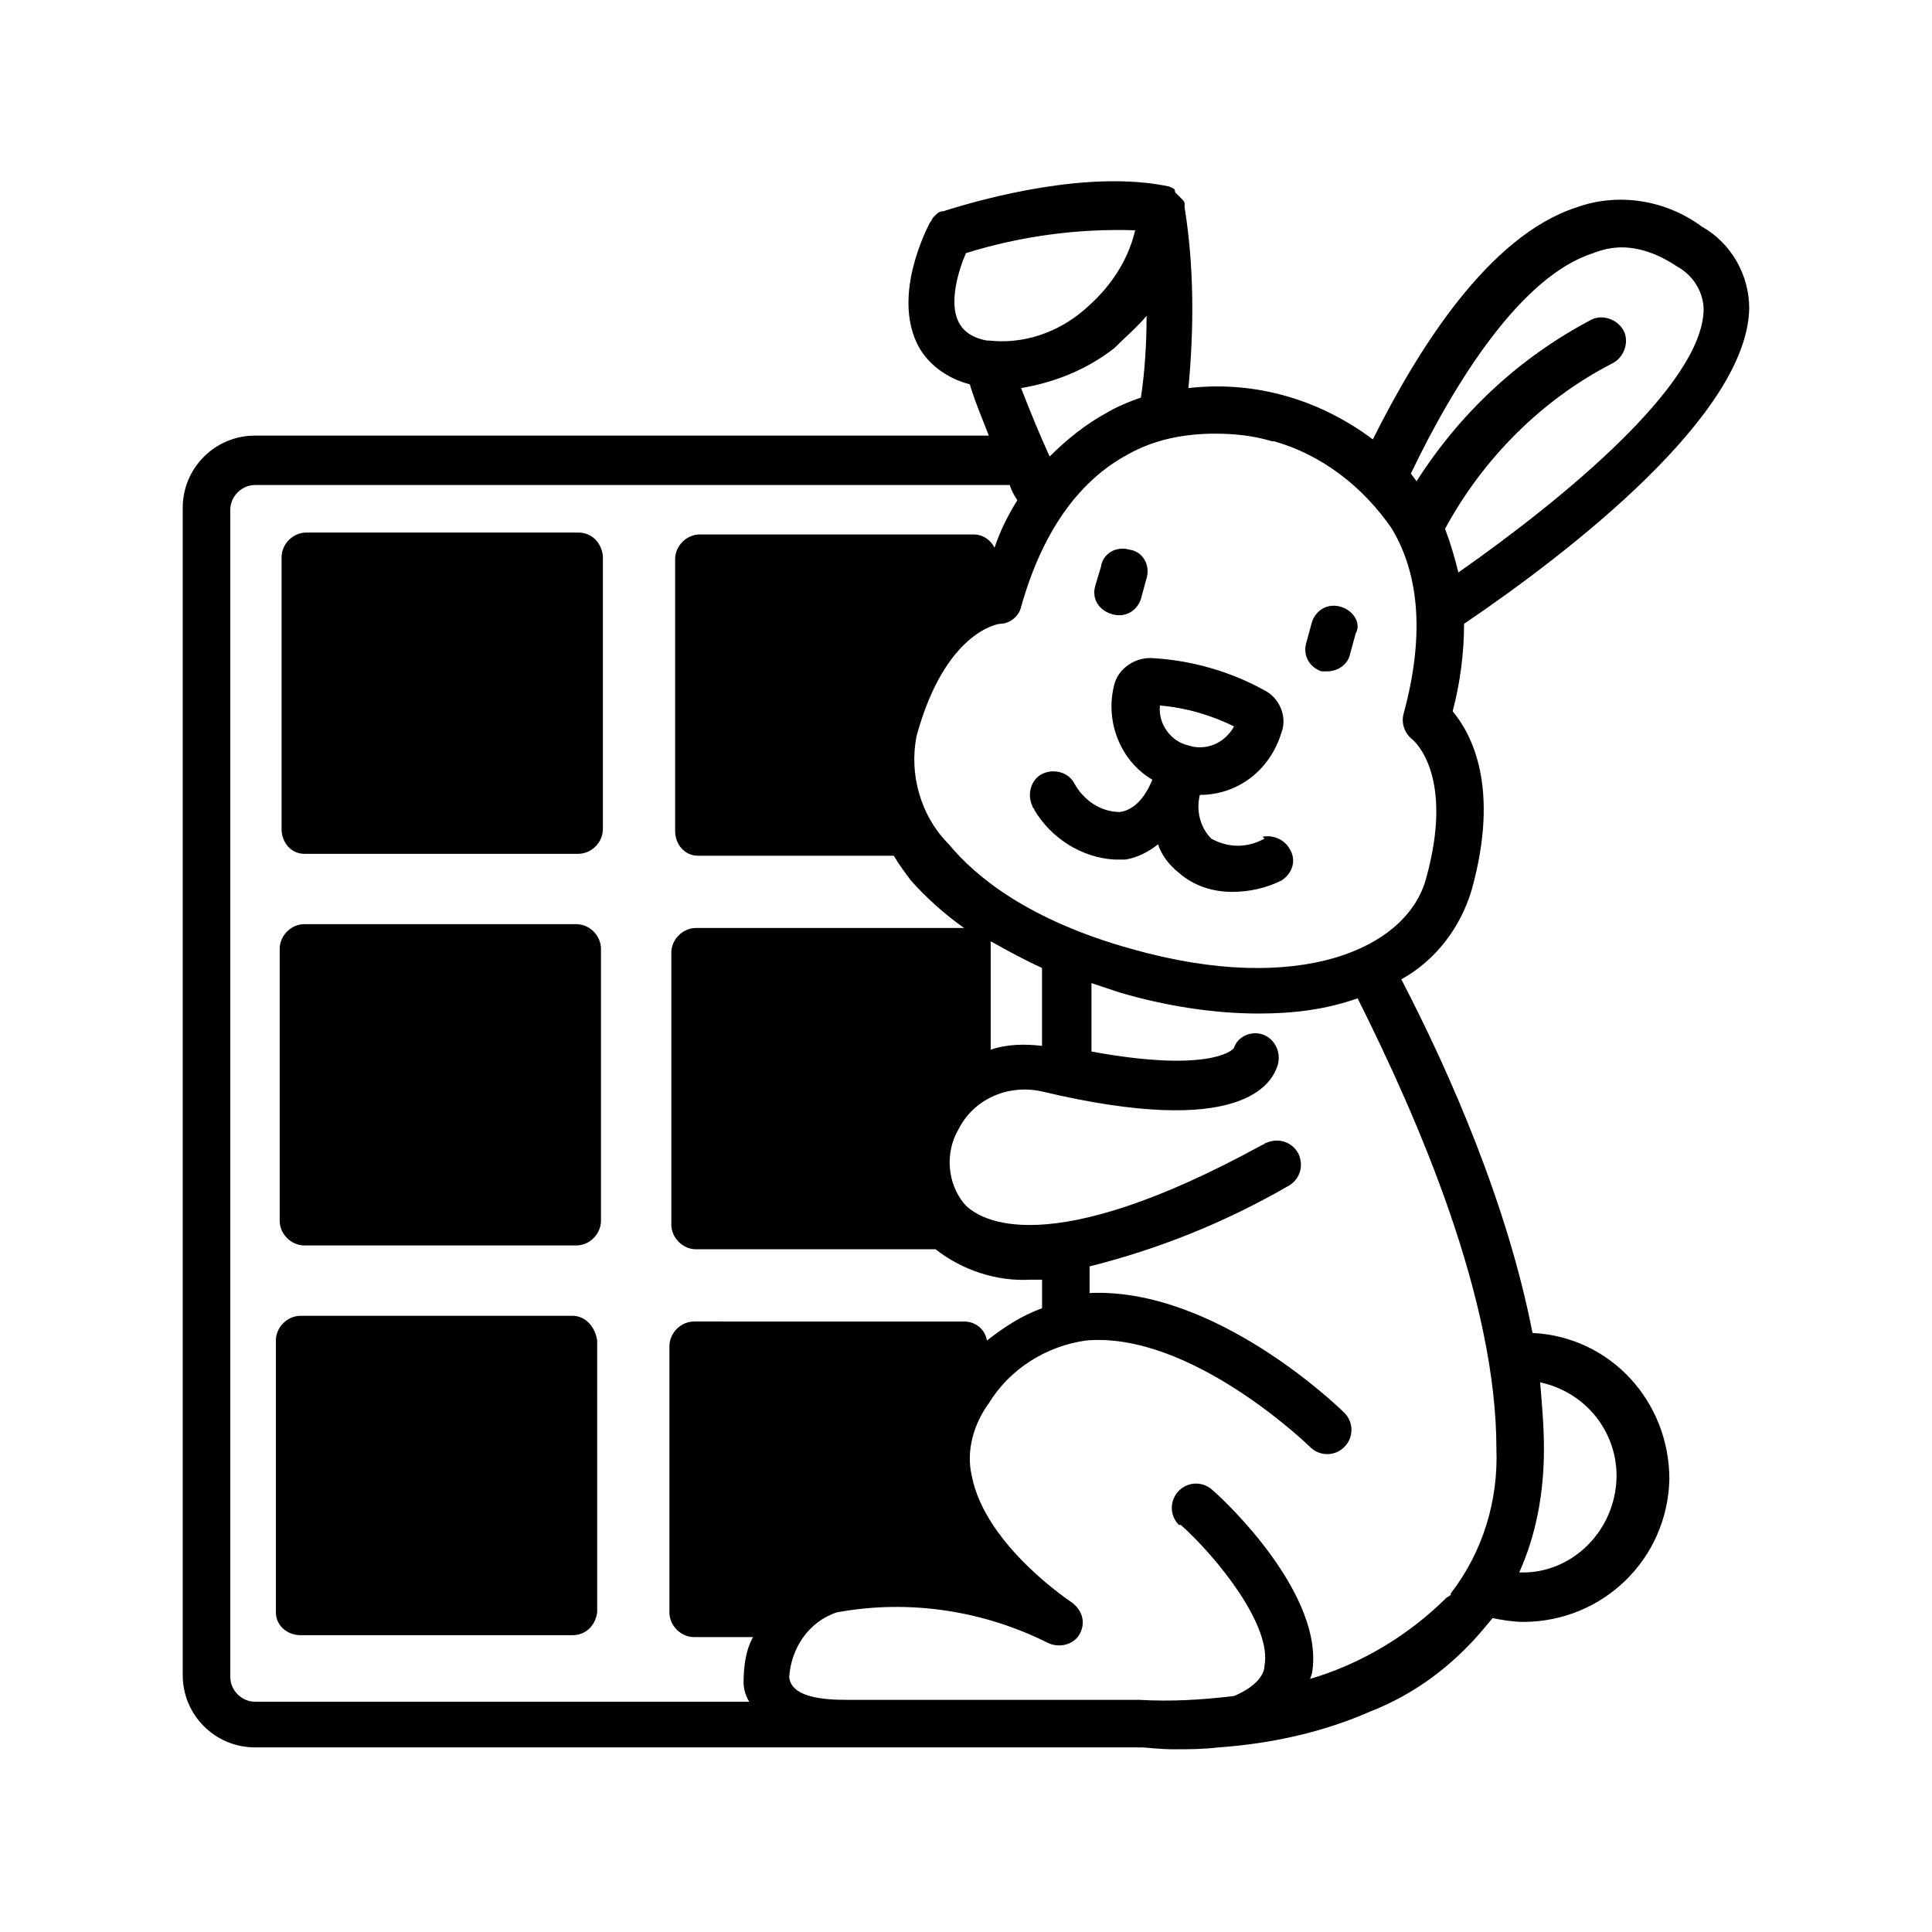
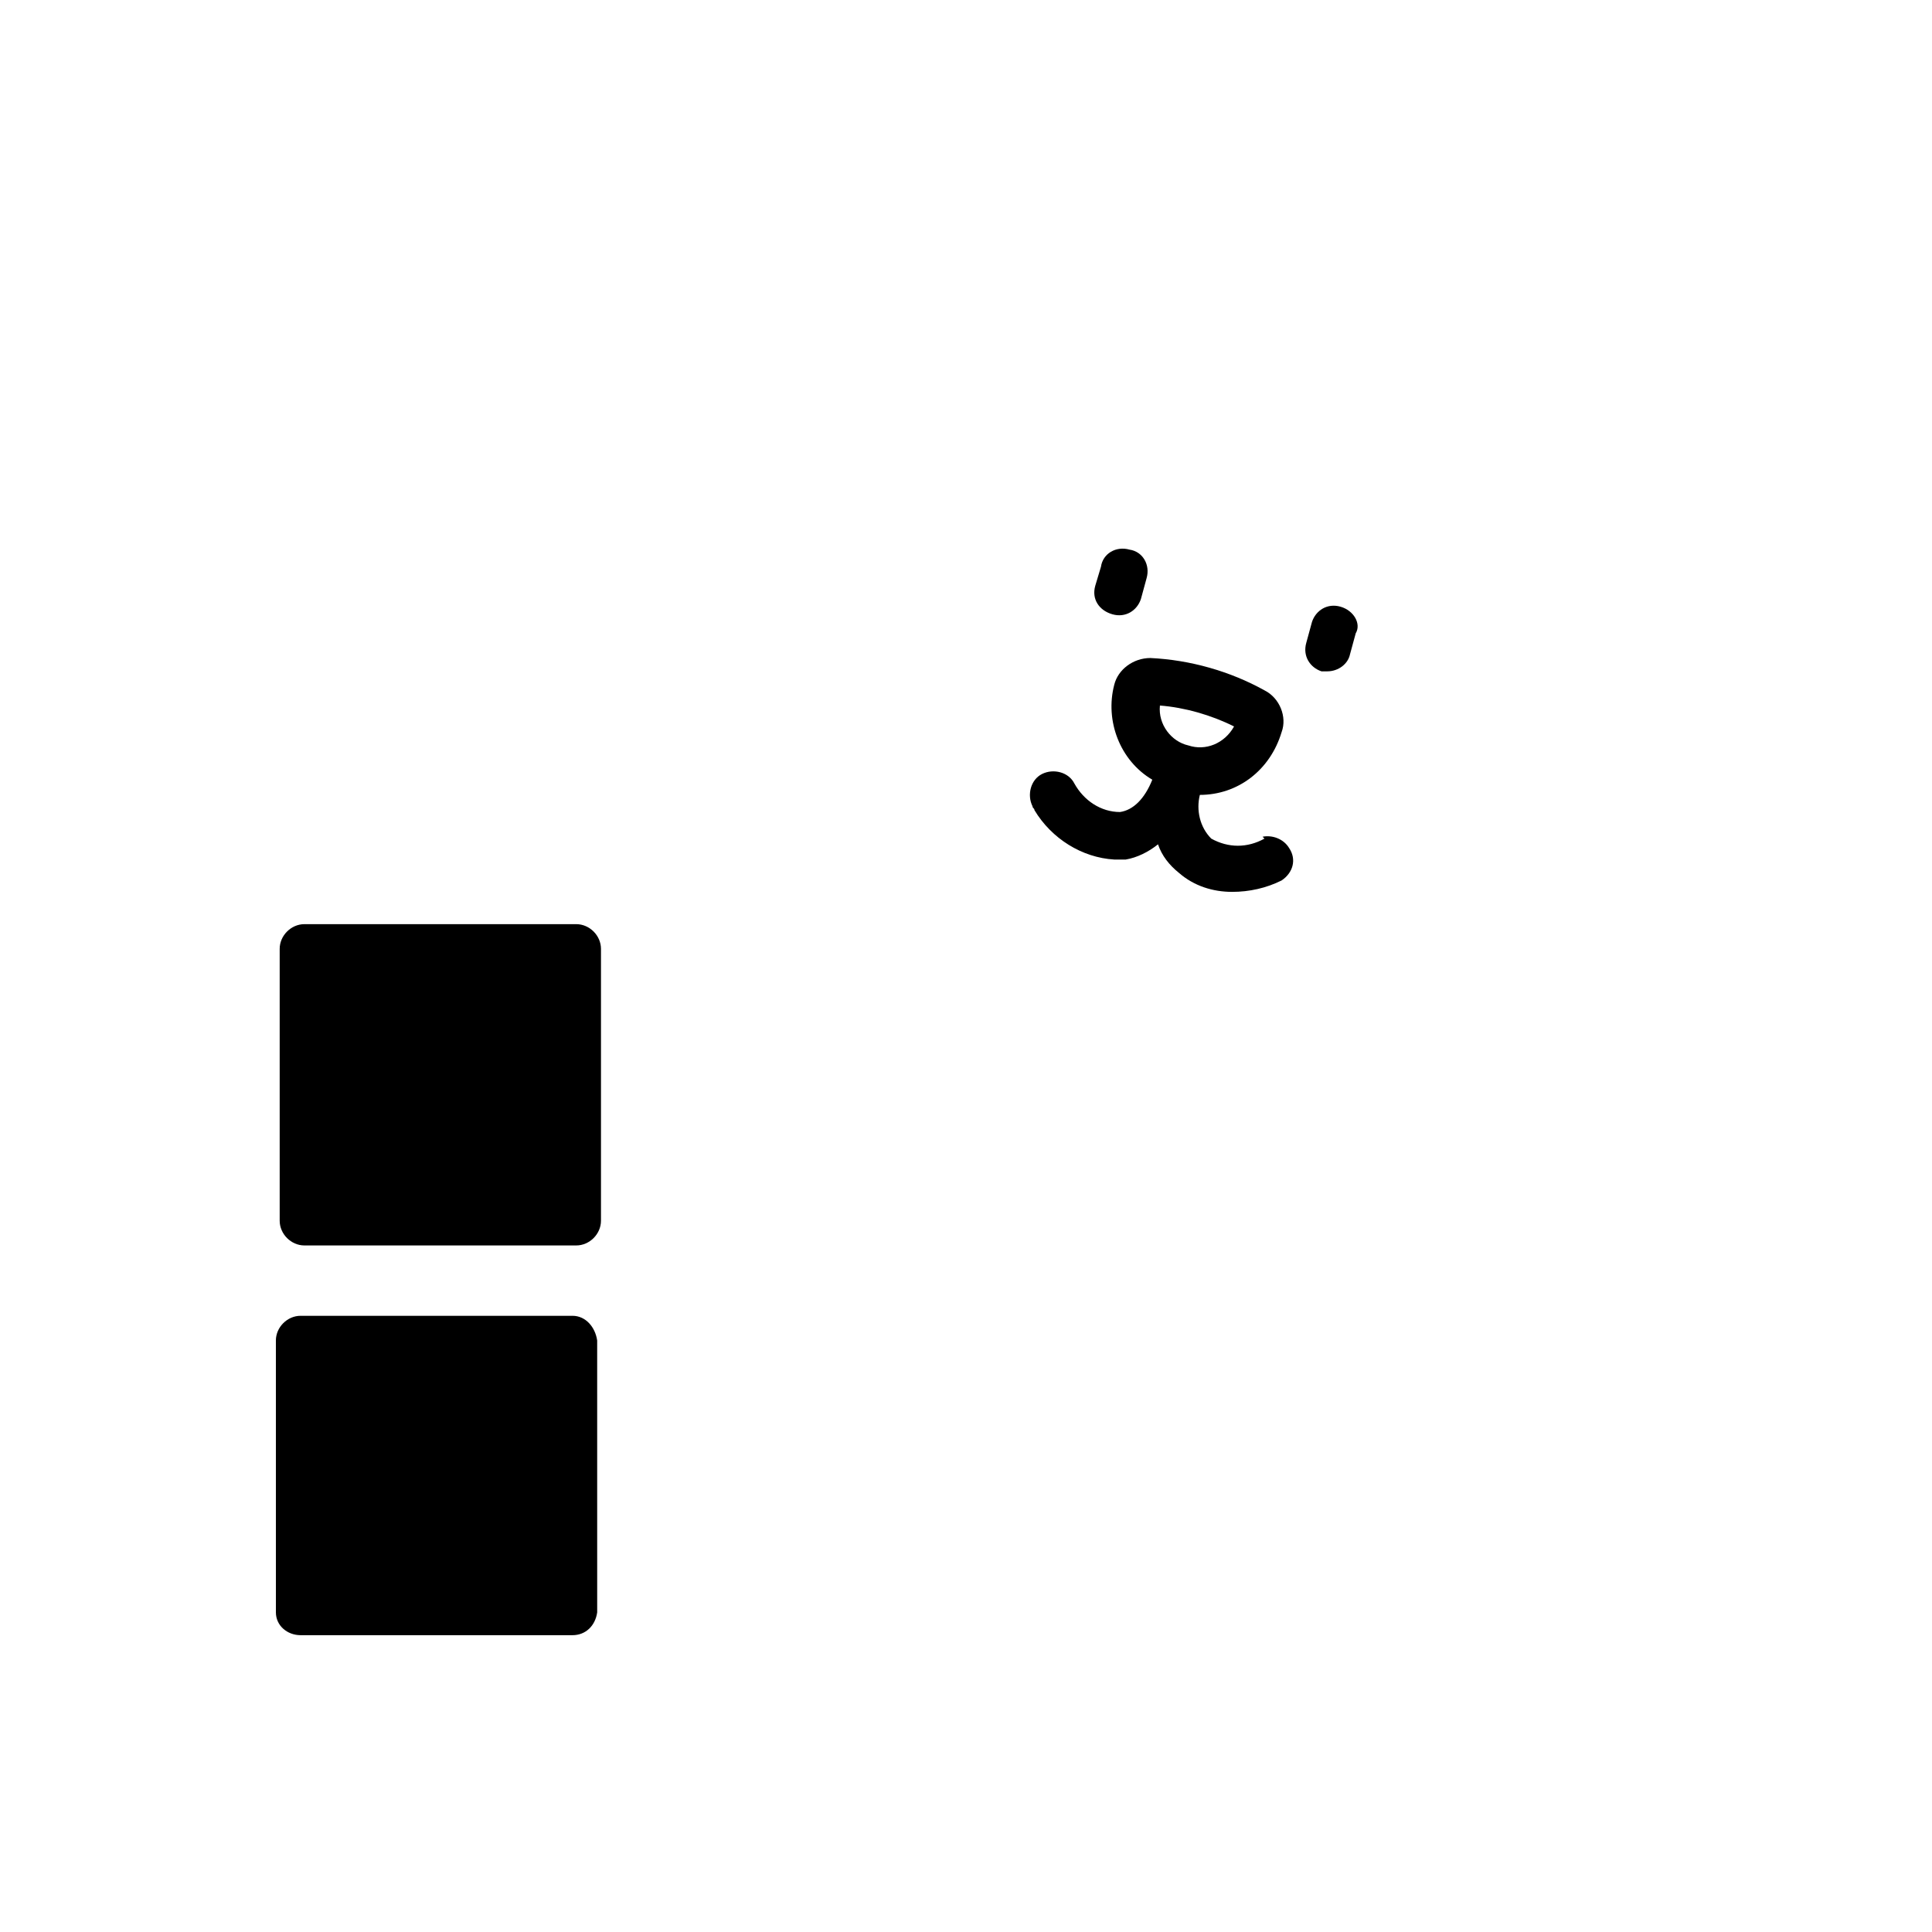
<svg xmlns="http://www.w3.org/2000/svg" fill="#000000" width="800px" height="800px" version="1.1" viewBox="144 144 512 512">
  <g>
-     <path d="m297.22 285.13h-72.047c-3.527 0-6.551 3.023-6.551 6.551v72.043c0 3.527 2.519 6.551 6.047 6.551h0.504 72.043c3.527 0 6.551-3.023 6.551-6.551v-72.547c-0.504-3.527-3.023-6.047-6.547-6.047z" />
    <path d="m224.67 388.91c-3.527 0-6.551 3.023-6.551 6.551v72.043c0 3.527 3.023 6.551 6.551 6.551h72.043c3.527 0 6.551-3.023 6.551-6.551v-72.043c0-3.527-3.023-6.551-6.551-6.551" />
    <path d="m295.71 492.7h-72.047c-3.527 0-6.551 3.023-6.551 6.551l0.004 72.043c0 3.527 3.023 6.047 6.551 6.047h72.043c3.527 0 6.047-2.519 6.551-6.047l-0.004-72.043c-0.504-3.527-3.019-6.551-6.547-6.551z" />
-     <path d="m594.97 204.02c-9.574-7.055-22.168-9.07-33.25-5.039-23.176 7.559-41.816 37.281-53.906 61.465-14.105-10.578-31.234-15.617-48.871-13.602 1.512-16.121 1.512-32.242-1.008-47.863v-0.504-0.504c0-0.504-0.504-1.008-0.504-1.008l-0.504-0.504c-0.504-0.504-0.504-0.504-1.008-1.008l-0.504-0.504c0-1.004-0.504-1.004-1.512-1.508-21.16-4.535-48.871 3.023-59.953 6.551-1.008 0-1.512 0.504-2.016 1.008l-0.504 0.504c-0.504 0.504-0.504 1.008-1.008 1.512-1.008 2.016-9.574 18.641-3.527 31.738 2.519 5.543 8.062 9.574 14.105 11.082 1.512 5.039 3.527 9.574 5.039 13.602l-194.47 0.004c-10.578 0-19.145 8.566-19.145 19.145v0.504 308.84c0 10.578 8.566 19.145 19.145 19.145h234.77c1.512 0 4.535 0.504 9.07 0.504 3.527 0 7.055 0 11.586-0.504 14.105-1.008 27.711-4.031 40.305-9.574 11.586-4.535 21.664-12.09 29.727-21.664l2.519-3.023c2.519 0.504 5.543 1.008 8.062 1.008 21.16 0 38.289-16.625 38.793-37.785 0-20.656-15.617-37.785-36.273-38.793-6.551-33.754-21.664-68.52-34.762-93.707 9.07-5.039 15.617-13.602 18.641-23.68 7.559-27.207 0-41.312-5.039-47.359 2.016-7.559 3.023-15.617 3.023-23.176 28.215-19.145 75.066-55.418 75.57-83.633-0.004-8.562-4.535-17.129-12.598-21.664zm-189.43 30.23c-5.543-1.008-7.055-4.031-7.559-5.039-2.519-5.039 0-13.602 2.016-18.137 14.609-4.535 29.727-6.551 44.84-6.047-2.016 8.566-7.055 15.617-13.602 21.16-7.055 6.047-16.121 9.07-25.191 8.062zm42.32-6.551c0 7.559-0.504 15.113-1.512 21.664-3.023 1.008-6.551 2.519-9.07 4.031-5.543 3.023-10.578 7.055-15.113 11.586-2.519-5.543-5.039-11.586-7.559-18.137 9.07-1.512 17.633-5.039 24.688-10.578 3.027-3.023 6.047-5.543 8.566-8.566zm-106.8 362.24c0 1.512 0.504 3.527 1.512 5.039h-130.99c-3.527 0-6.551-3.023-6.551-6.551v-309.34c0-3.527 3.023-6.551 6.551-6.551h200.01c0.504 1.512 1.008 2.519 2.016 4.031-2.519 4.031-4.535 8.062-6.047 12.594-1.008-2.016-3.023-3.527-5.543-3.527h-72.547c-3.527 0-6.551 3.023-6.551 6.551v72.043c0 3.527 2.519 6.551 6.047 6.551h0.504 51.387c1.512 2.519 3.023 4.535 4.535 6.551 4.031 4.535 9.07 9.07 14.105 12.594h-71.035c-3.527 0-6.551 3.023-6.551 6.551v72.043c0 3.527 3.023 6.551 6.551 6.551h63.48c7.055 5.543 16.121 8.566 25.191 8.062h3.023v7.559c-5.543 2.016-10.078 5.039-14.609 8.566-0.504-3.023-3.023-5.039-6.047-5.039l-71.543-0.004c-3.527 0-6.551 3.023-6.551 6.551v70.531c0 3.527 3.023 6.551 6.551 6.551h15.617c-2.016 3.527-2.516 8.059-2.516 12.09zm212.1-61.969c0-6.047-0.504-11.586-1.008-17.633 14.105 3.023 22.672 16.625 19.648 30.23-2.519 11.586-12.594 20.152-24.184 20.152h-1.008c4.535-10.078 6.551-21.16 6.551-32.75zm-12.594 0c0.504 13.602-3.527 27.207-12.09 38.289v0.504c-0.504 0-0.504 0.504-1.008 0.504-10.078 10.078-22.672 17.633-36.273 21.664l0.504-1.512c3.527-20.656-23.176-45.848-26.199-48.367-2.519-2.519-6.551-2.519-9.07 0s-2.519 6.551 0 9.07h0.504c9.574 8.566 24.184 26.703 22.168 37.281 0 1.512-1.008 5.039-8.062 8.062-8.566 1.008-16.625 1.512-25.191 1.008h-1.008-76.578c-5.543 0-14.609-0.504-15.113-6.047 0.504-7.559 5.039-14.609 12.594-17.129 19.145-3.527 38.793-0.504 55.922 8.062 3.023 1.512 7.055 0.504 8.566-2.519 1.512-3.023 0.504-6.047-2.016-8.062 0 0-23.176-15.113-26.703-33.754-1.512-6.551 0.504-13.602 4.535-19.145 5.543-9.07 15.113-15.113 25.695-16.625 27.711-2.519 58.945 27.711 59.449 28.215 2.519 2.519 6.551 2.519 9.07 0 2.519-2.519 2.519-6.551 0-9.07-1.512-1.512-34.258-33.25-67.512-31.738v-7.055c18.137-4.535 35.77-11.586 52.395-21.16 3.023-1.512 4.535-5.039 3.023-8.566-1.512-3.023-5.039-4.535-8.566-3.023-0.504 0-0.504 0.504-1.008 0.504-56.93 31.234-75.066 20.152-79.098 15.617-4.535-5.543-5.039-13.602-1.512-19.648 4.031-8.062 13.098-12.09 22.168-10.078 52.898 12.594 60.961-2.016 62.473-7.055 1.008-3.527-1.008-7.055-4.031-8.062-3.023-1.008-6.551 0.504-7.559 3.527-0.504 1.008-7.559 6.551-37.785 1.008v-18.137l7.559 2.519c12.09 3.527 24.688 5.543 36.777 5.543 9.07 0 17.633-1.008 26.199-4.031 16.125 32.25 36.781 79.605 36.781 119.41zm-134.02-134.52c4.535 2.519 9.07 5.039 13.602 7.055v20.656c-4.535-0.504-9.07-0.504-13.602 1.008v-26.703-2.016zm115.38-16.625c-5.039 18.641-33.754 31.234-78.09 18.641-27.207-7.559-41.312-19.145-48.367-27.711-7.559-7.559-10.578-18.641-8.566-28.719 7.559-27.711 21.664-29.727 22.168-29.727 2.519 0 5.039-2.016 5.543-4.535 5.543-19.648 15.113-33.25 28.215-40.305 7.055-4.031 15.113-5.543 23.176-5.543 5.039 0 10.078 0.504 15.113 2.016h0.504c12.594 3.527 23.68 12.09 31.234 23.176 7.559 12.594 8.566 29.223 3.023 49.375-0.504 2.519 0.504 5.039 2.519 6.551 0.504 0.508 11.082 9.574 3.527 36.781zm8.562-81.113c-1.008-4.031-2.016-7.559-3.527-11.586 10.078-18.641 25.695-34.258 44.336-43.832 3.023-1.512 4.535-5.543 3.023-8.566-1.512-3.023-5.543-4.535-8.566-3.023-19.145 10.078-34.762 24.688-46.352 42.824l-1.512-2.016c11.586-24.184 29.223-52.395 48.367-58.441 2.519-1.008 5.039-1.512 7.559-1.512 5.039 0 10.078 2.016 14.609 5.039 4.535 2.519 7.055 7.055 7.055 11.586-0.504 19.648-36.273 49.375-64.992 69.527z" />
    <path d="m438.79 306.79c3.527 1.008 6.551-1.008 7.559-4.031l1.512-5.543c1.008-3.527-1.008-7.055-4.535-7.559-3.527-1.008-7.055 1.008-7.559 4.535l-1.512 5.043c-1.008 3.523 1.008 6.547 4.535 7.555z" />
    <path d="m499.25 304.78c-3.527-1.008-6.551 1.008-7.559 4.031l-1.512 5.543c-1.008 3.527 1.008 6.551 4.031 7.559h1.512c3.023 0 5.543-2.016 6.047-4.535l1.512-5.543c1.508-2.519-0.504-6.047-4.031-7.055z" />
-     <path d="m479.1 366.24c-4.535 2.519-9.574 2.519-14.105 0-3.023-3.023-4.031-7.559-3.023-11.586 10.078 0 18.641-6.551 21.664-16.625 1.512-4.031-0.504-9.07-4.535-11.082-9.07-5.039-19.648-8.062-30.23-8.566-4.535 0-8.566 3.023-9.574 7.055-2.519 9.574 1.512 20.152 10.078 25.191-2.016 5.039-5.039 8.062-8.566 8.566-5.039 0-9.574-3.023-12.09-7.559-1.512-3.023-5.543-4.031-8.566-2.519-3.023 1.512-4.031 5.543-2.519 8.566 0 0.504 0.504 0.504 0.504 1.008 4.535 7.559 12.594 12.594 21.16 13.098h3.023c3.023-0.504 6.047-2.016 8.566-4.031 1.008 3.023 3.023 5.543 5.543 7.559 4.031 3.527 9.07 5.039 14.105 5.039 4.535 0 9.07-1.008 13.098-3.023 3.023-2.016 4.031-5.543 2.016-8.566-1.512-2.519-4.535-3.527-7.055-3.023zm-20.152-24.688c-4.535-1.008-8.062-5.543-7.559-10.578 6.551 0.504 13.602 2.519 19.648 5.543-2.519 4.535-7.559 6.547-12.09 5.035z" />
+     <path d="m479.1 366.24c-4.535 2.519-9.574 2.519-14.105 0-3.023-3.023-4.031-7.559-3.023-11.586 10.078 0 18.641-6.551 21.664-16.625 1.512-4.031-0.504-9.07-4.535-11.082-9.07-5.039-19.648-8.062-30.23-8.566-4.535 0-8.566 3.023-9.574 7.055-2.519 9.574 1.512 20.152 10.078 25.191-2.016 5.039-5.039 8.062-8.566 8.566-5.039 0-9.574-3.023-12.09-7.559-1.512-3.023-5.543-4.031-8.566-2.519-3.023 1.512-4.031 5.543-2.519 8.566 0 0.504 0.504 0.504 0.504 1.008 4.535 7.559 12.594 12.594 21.16 13.098h3.023c3.023-0.504 6.047-2.016 8.566-4.031 1.008 3.023 3.023 5.543 5.543 7.559 4.031 3.527 9.07 5.039 14.105 5.039 4.535 0 9.07-1.008 13.098-3.023 3.023-2.016 4.031-5.543 2.016-8.566-1.512-2.519-4.535-3.527-7.055-3.023zm-20.152-24.688c-4.535-1.008-8.062-5.543-7.559-10.578 6.551 0.504 13.602 2.519 19.648 5.543-2.519 4.535-7.559 6.547-12.09 5.035" />
  </g>
</svg>